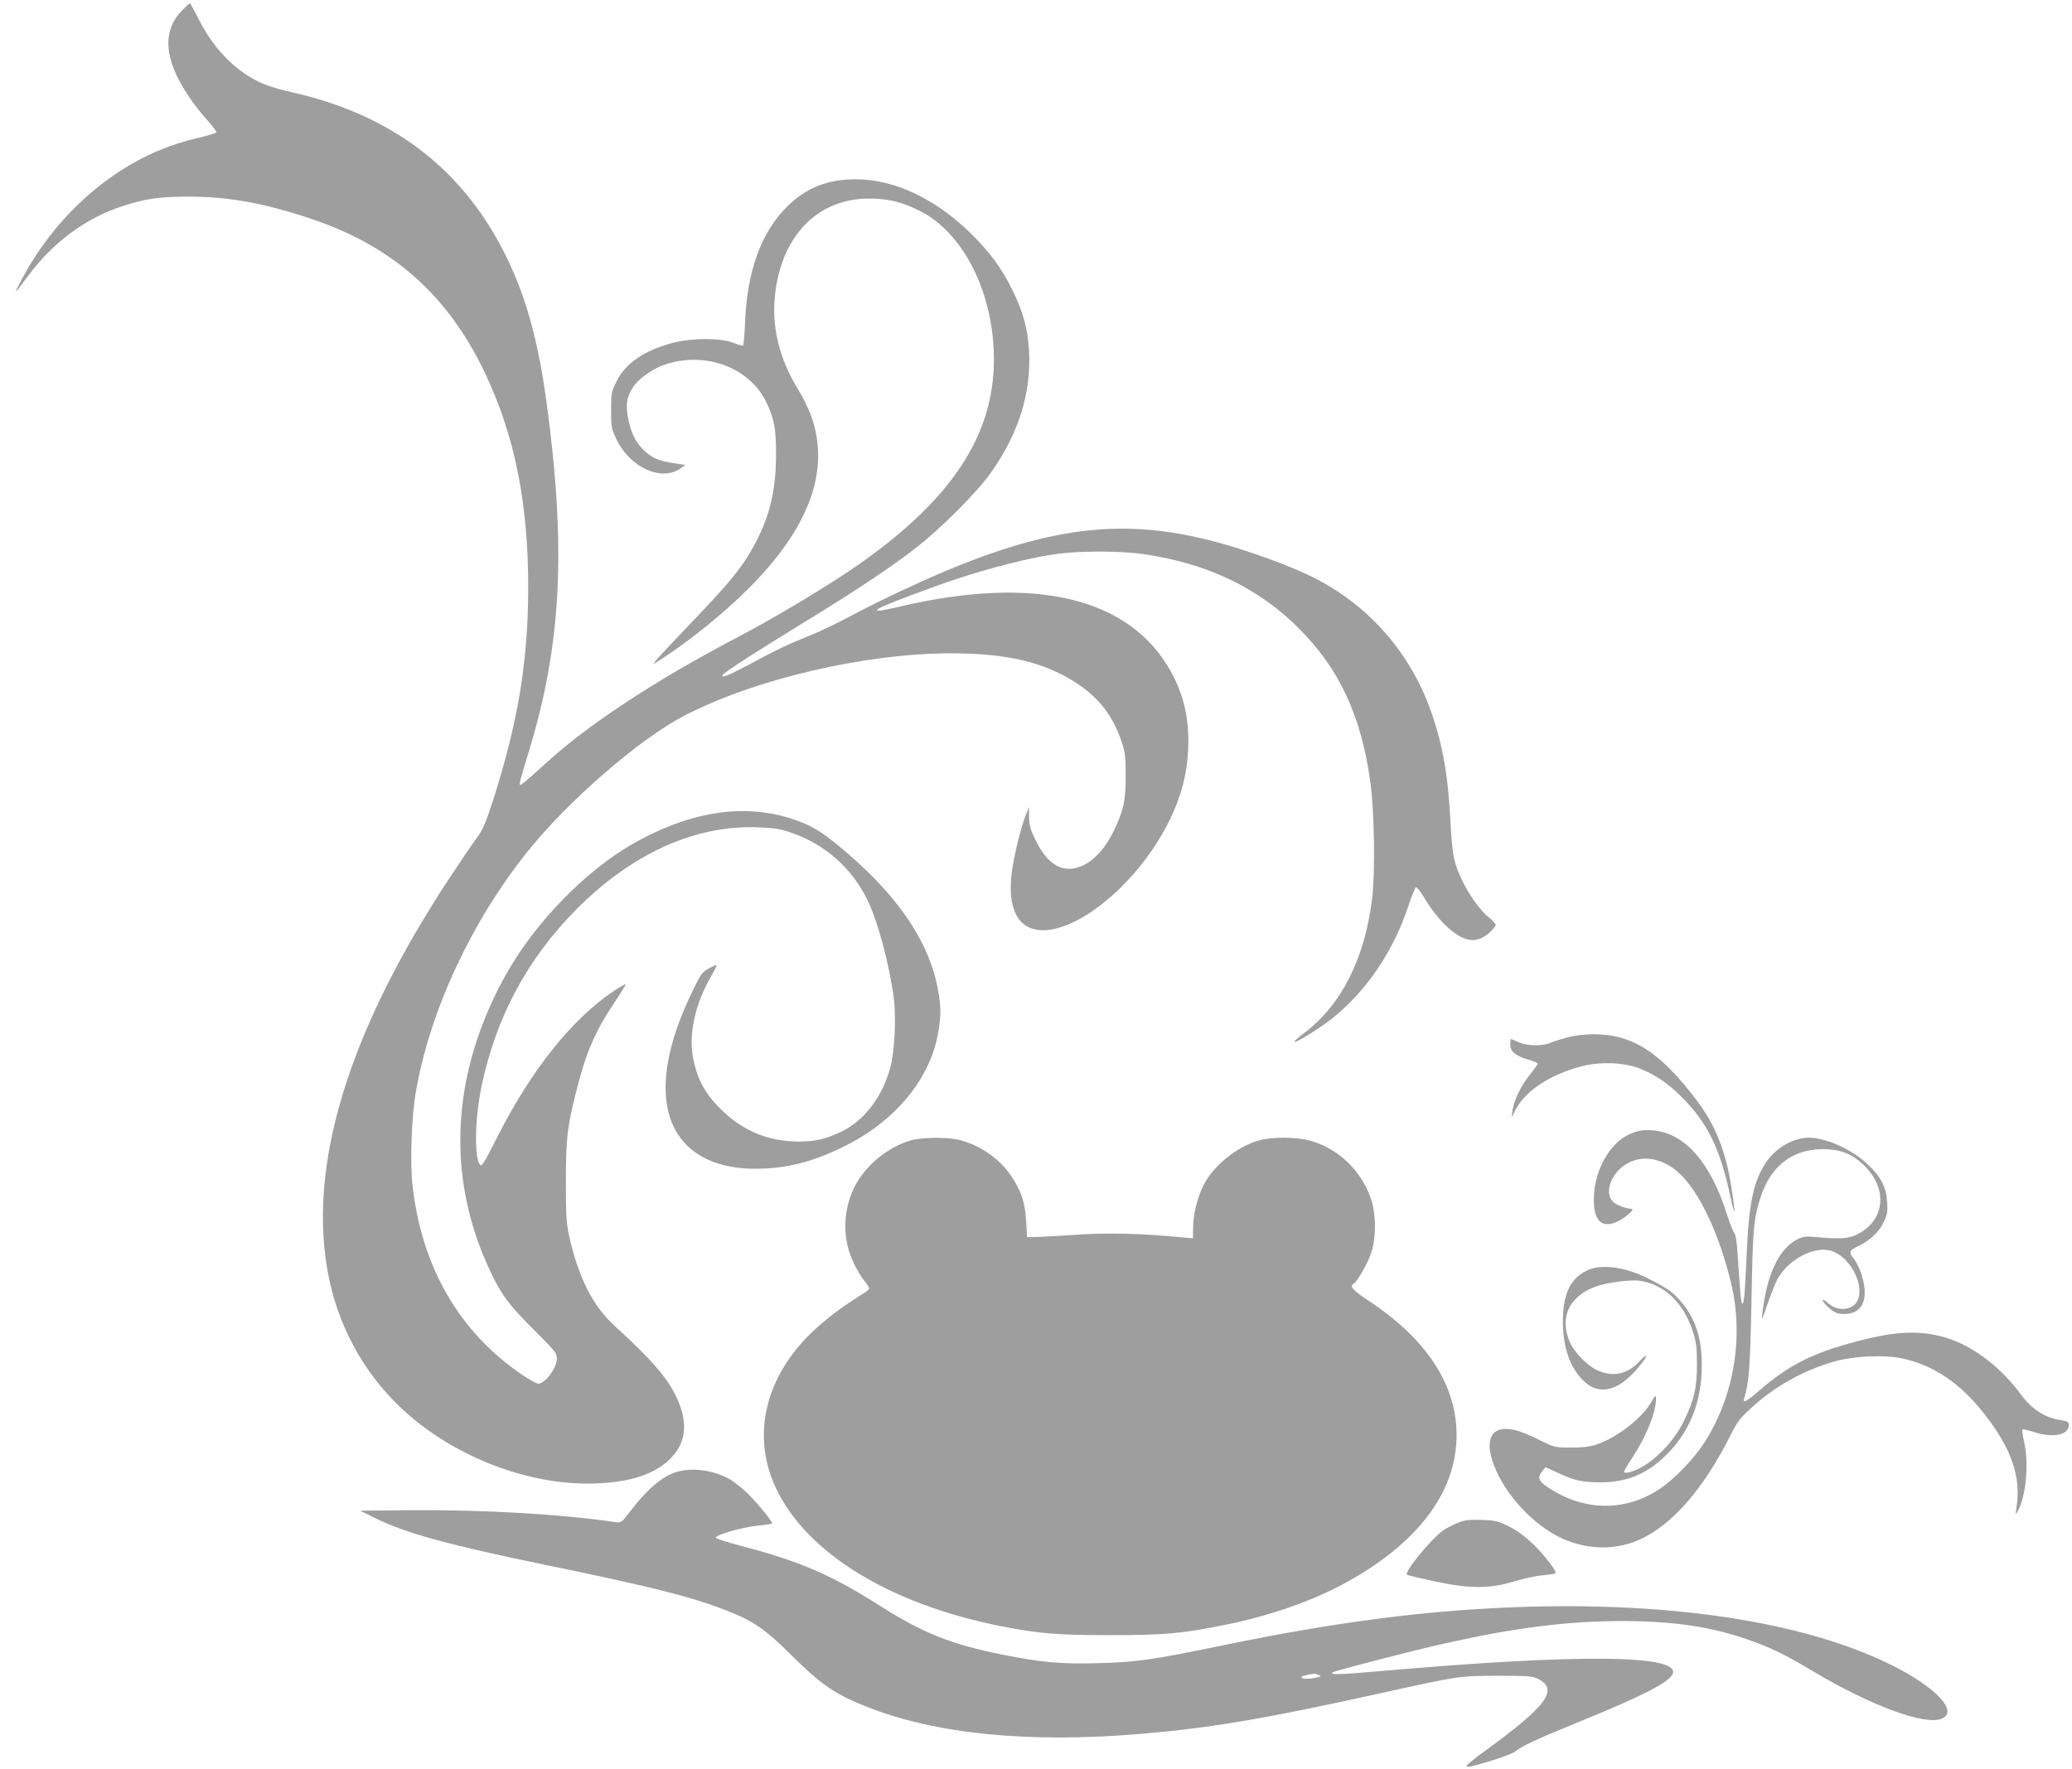
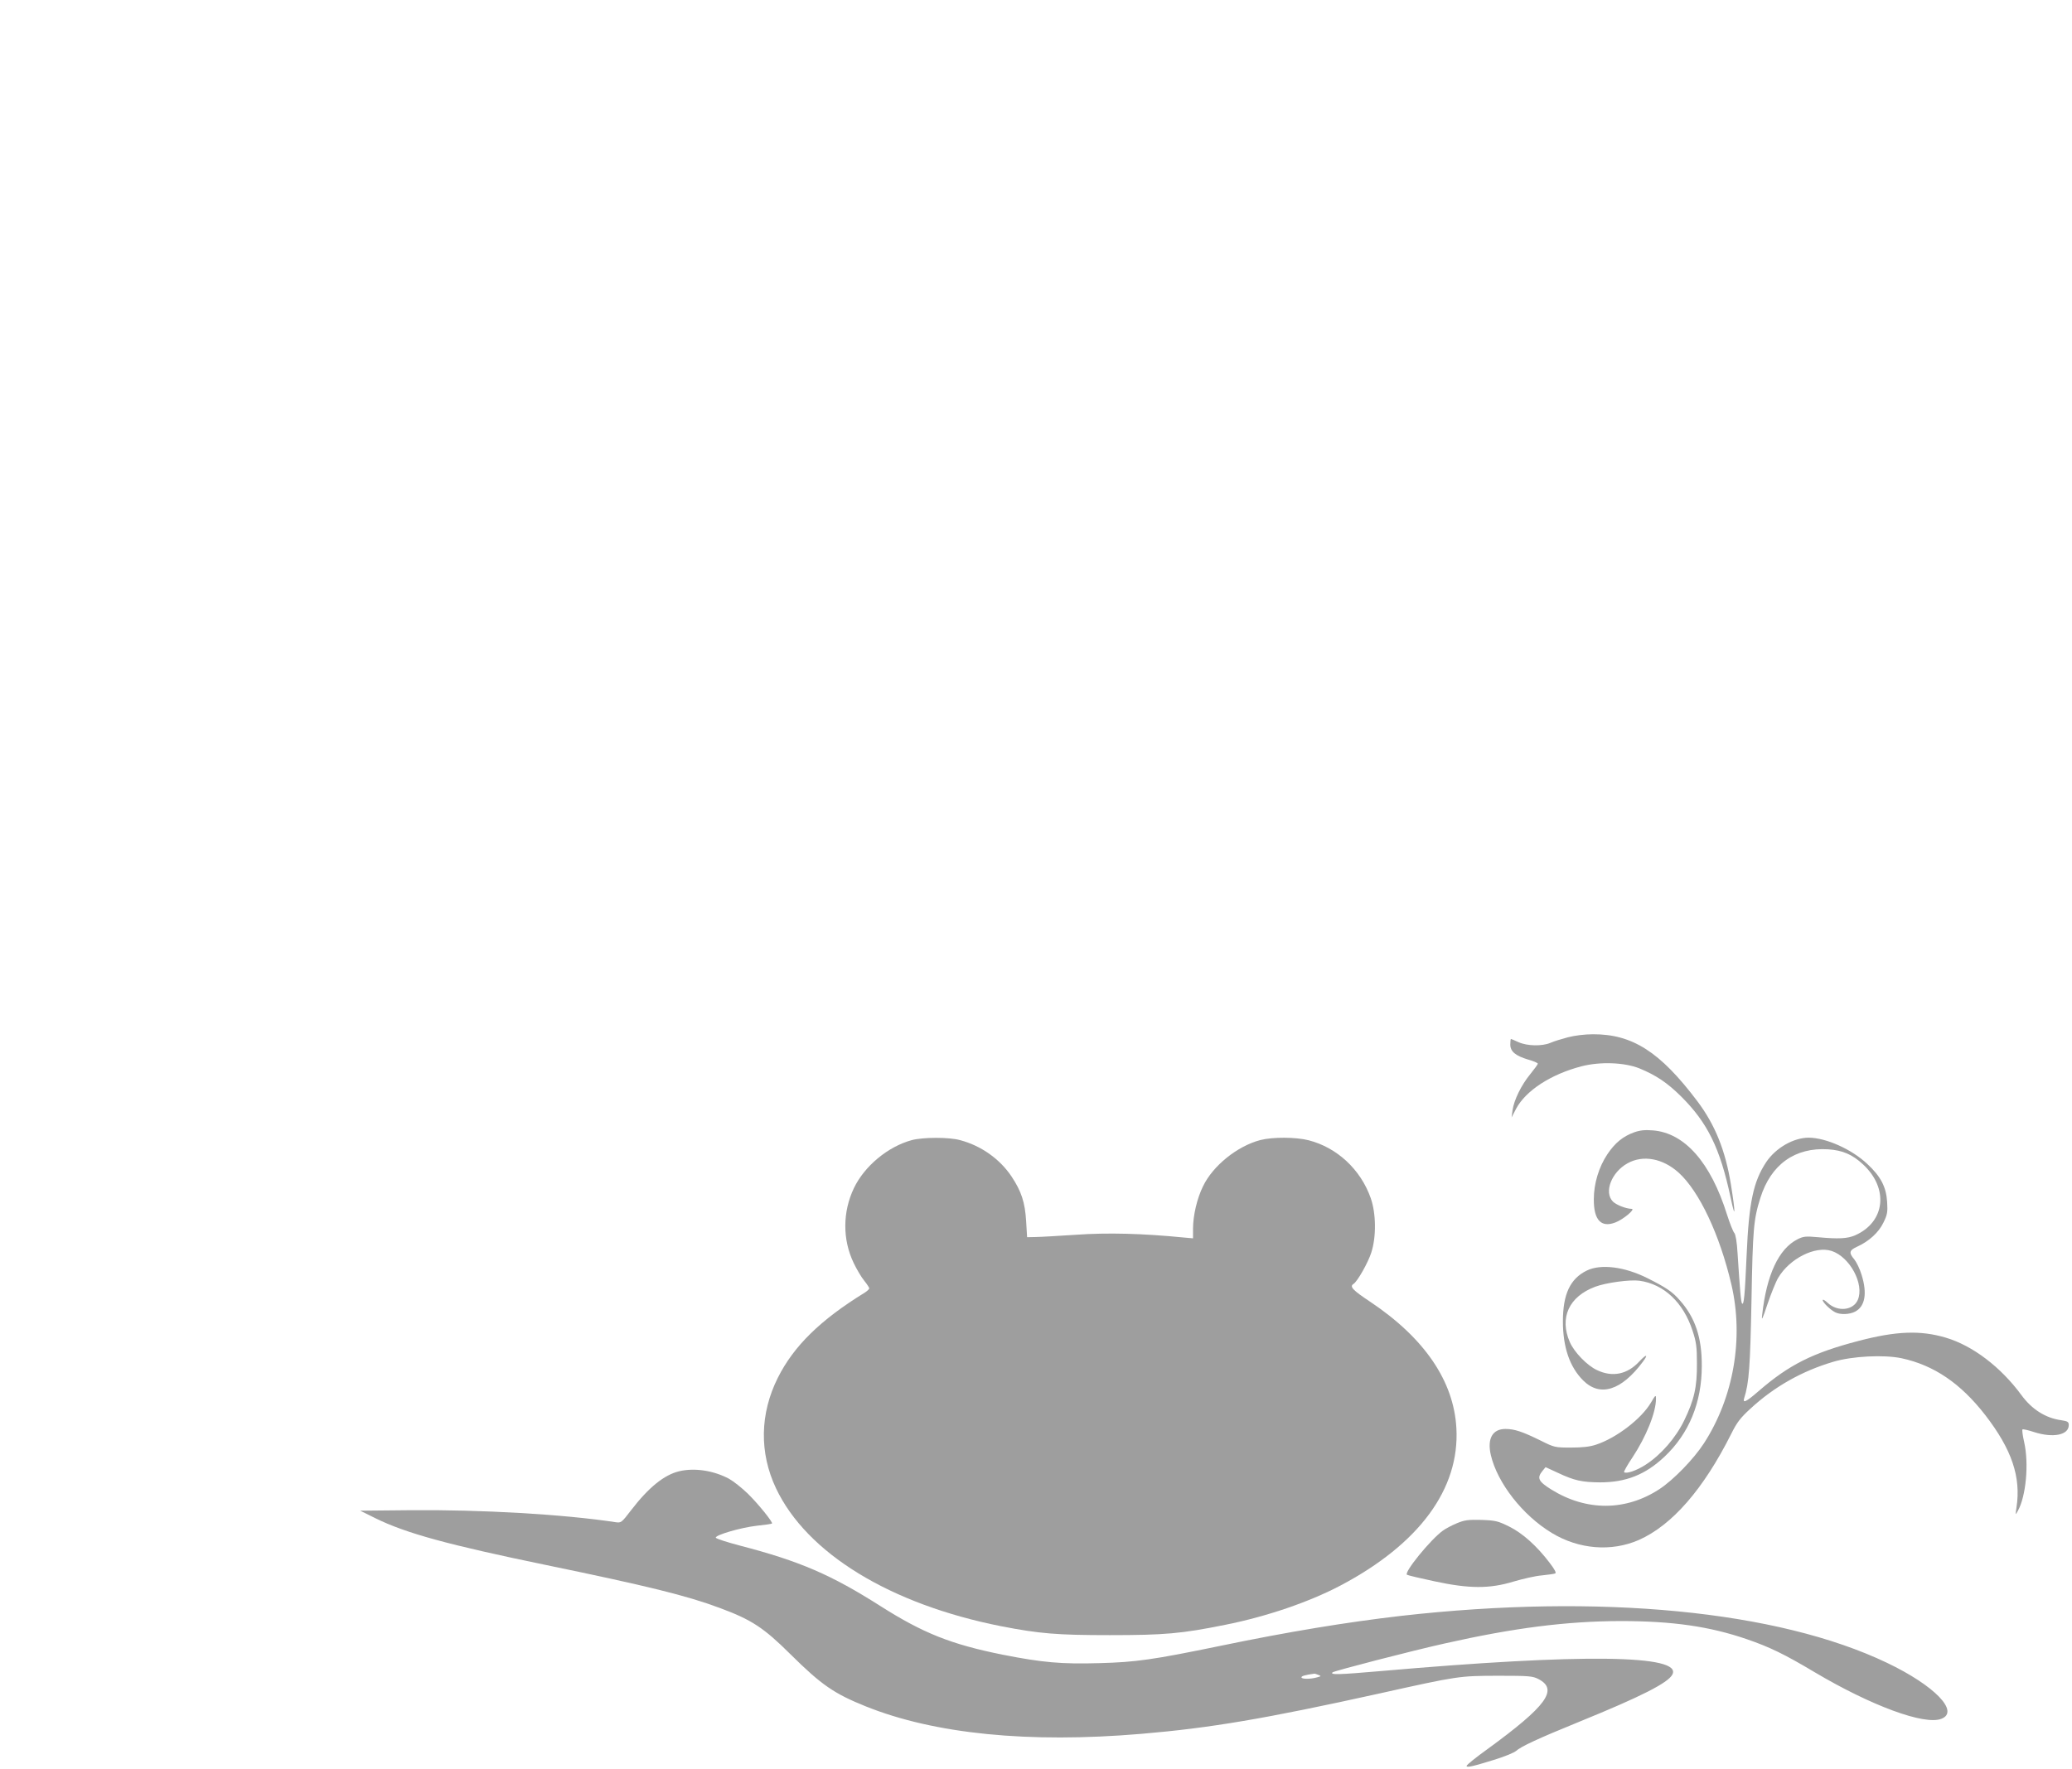
<svg xmlns="http://www.w3.org/2000/svg" version="1.0" width="1280pt" height="1093pt" viewBox="0 0 1280 1093" preserveAspectRatio="xMidYMid meet">
  <g transform="translate(0,1093) scale(0.1,-0.1)" fill="#9e9e9e" stroke="none">
-     <path d="M1127 10868 c-127 -128 -115 -305 38 -532 29 -45 81 -111 115 -148 34 -37 59 -72 56 -77 -3 -4 -50 -18 -103 -31 -180 -41 -340 -108 -493 -208 -248 -161 -460 -394 -605 -667 -55 -103 -51 -101 31 10 160 218 365 370 599 444 140 45 223 56 410 56 247 -1 477 -44 770 -145 489 -169 824 -469 1050 -943 185 -388 269 -808 268 -1332 -1 -455 -62 -823 -216 -1307 -48 -148 -64 -185 -104 -239 -26 -35 -102 -147 -169 -249 -628 -954 -880 -1788 -743 -2462 69 -342 252 -651 517 -871 321 -267 761 -422 1147 -403 200 9 343 56 436 143 109 101 124 228 47 391 -56 119 -152 230 -384 442 -131 119 -221 298 -277 548 -19 85 -21 127 -21 342 0 265 7 331 65 561 58 233 117 370 238 549 38 57 68 106 66 108 -2 2 -35 -16 -72 -41 -257 -171 -509 -486 -718 -897 -87 -172 -99 -192 -111 -176 -35 48 -30 290 11 484 88 424 283 788 585 1092 341 344 731 521 1115 508 112 -4 142 -9 218 -35 206 -72 372 -220 467 -417 64 -134 133 -391 161 -601 16 -122 6 -328 -20 -428 -48 -182 -160 -330 -302 -399 -98 -47 -165 -63 -274 -62 -183 2 -339 68 -472 200 -95 93 -142 179 -169 304 -33 154 8 346 113 524 18 32 32 60 30 62 -2 3 -24 -7 -49 -21 -39 -21 -50 -36 -91 -121 -148 -299 -203 -553 -162 -747 50 -235 241 -367 535 -369 194 -1 357 40 555 138 315 155 530 416 580 699 19 109 19 160 0 266 -50 286 -236 568 -557 844 -145 125 -209 166 -313 204 -275 100 -573 73 -893 -79 -200 -95 -377 -226 -557 -411 -202 -208 -347 -423 -458 -680 -227 -525 -231 -1062 -13 -1560 82 -185 128 -251 289 -411 139 -138 147 -149 147 -185 0 -56 -73 -153 -114 -153 -12 0 -56 24 -98 53 -389 264 -621 663 -679 1166 -17 149 -7 433 21 590 87 497 342 1045 686 1475 251 316 697 702 974 845 436 225 1109 383 1640 384 354 0 585 -55 786 -188 134 -89 217 -197 270 -350 25 -72 28 -93 28 -215 1 -156 -13 -219 -74 -345 -48 -100 -114 -175 -182 -209 -123 -62 -225 -8 -305 161 -28 58 -35 86 -36 134 l0 62 -20 -49 c-31 -80 -75 -258 -87 -358 -22 -171 16 -293 103 -335 210 -102 640 214 856 629 92 178 132 337 132 521 0 160 -33 293 -107 428 -253 459 -841 600 -1683 401 -119 -28 -154 -31 -121 -9 30 19 320 129 484 183 198 66 447 129 601 151 142 22 404 22 549 1 392 -57 706 -206 957 -456 252 -251 388 -542 444 -950 26 -183 31 -567 11 -727 -47 -370 -189 -651 -416 -824 -38 -29 -67 -55 -65 -57 9 -9 158 84 235 145 215 172 381 419 475 708 18 54 37 101 42 102 6 2 29 -27 51 -64 55 -92 118 -166 181 -213 85 -64 153 -65 222 -3 22 20 39 41 39 47 0 7 -17 27 -39 44 -85 69 -182 228 -216 357 -10 35 -20 136 -25 241 -14 284 -48 474 -120 679 -134 377 -402 674 -760 843 -124 59 -345 140 -514 188 -562 162 -1010 125 -1661 -138 -189 -77 -457 -202 -645 -302 -80 -43 -188 -95 -240 -116 -145 -58 -235 -101 -388 -184 -132 -71 -183 -91 -166 -65 10 16 221 152 494 319 298 181 542 343 695 462 156 121 381 346 467 468 171 242 249 492 235 750 -8 140 -36 242 -102 376 -66 137 -144 241 -266 360 -216 208 -463 324 -694 326 -179 2 -312 -50 -431 -167 -161 -159 -248 -396 -261 -713 -3 -78 -9 -145 -13 -147 -4 -2 -31 5 -61 17 -76 31 -259 30 -374 -1 -176 -47 -292 -126 -347 -239 -31 -63 -33 -72 -33 -177 0 -103 2 -114 32 -177 85 -180 284 -268 402 -179 l24 18 -77 12 c-90 13 -137 35 -188 88 -46 48 -74 110 -90 200 -13 80 -5 125 35 184 31 46 109 103 175 129 252 96 537 -3 645 -223 50 -104 62 -167 61 -337 -2 -228 -44 -390 -149 -575 -71 -124 -144 -212 -370 -448 -115 -120 -216 -228 -224 -240 l-16 -22 35 22 c174 110 395 288 551 443 381 380 511 738 389 1072 -16 44 -50 114 -75 154 -122 196 -171 397 -146 604 44 360 267 584 581 583 115 0 198 -20 306 -73 275 -134 464 -510 464 -921 0 -468 -260 -863 -832 -1265 -174 -122 -507 -323 -728 -439 -303 -160 -512 -282 -735 -430 -216 -144 -350 -248 -515 -399 -58 -53 -109 -96 -114 -96 -11 0 -7 17 52 210 201 660 231 1251 108 2157 -55 398 -133 673 -267 934 -266 518 -698 842 -1306 979 -87 19 -159 42 -209 67 -151 74 -282 213 -370 391 -26 50 -48 92 -50 92 -3 0 -24 -19 -47 -42z" />
    <path d="M9685 4520 c-38 -10 -87 -25 -107 -34 -52 -22 -143 -20 -197 4 -24 11 -45 20 -47 20 -2 0 -4 -15 -4 -34 0 -44 32 -70 112 -94 32 -9 58 -20 58 -25 0 -4 -21 -33 -47 -65 -55 -67 -100 -159 -109 -222 l-6 -45 28 54 c60 112 215 213 404 262 116 30 266 24 358 -13 104 -43 172 -89 257 -173 164 -163 241 -320 306 -625 30 -143 31 -100 2 80 -34 211 -98 370 -208 516 -230 305 -401 414 -645 413 -50 0 -114 -8 -155 -19z" />
    <path d="M10095 3933 c-69 -25 -118 -65 -165 -135 -53 -79 -84 -182 -84 -278 -1 -129 45 -178 133 -144 48 18 126 83 101 84 -36 1 -94 24 -116 45 -57 58 -9 182 91 237 96 53 217 30 315 -58 128 -116 254 -384 326 -692 77 -331 14 -697 -170 -981 -63 -97 -187 -225 -275 -283 -208 -136 -451 -137 -668 -2 -80 50 -90 71 -54 115 l19 23 78 -36 c100 -47 147 -57 258 -58 160 0 280 47 398 158 152 143 231 335 231 562 1 174 -41 298 -134 403 -47 55 -87 81 -200 138 -143 72 -289 90 -376 48 -103 -50 -148 -146 -148 -314 0 -160 42 -282 125 -365 104 -104 236 -63 368 114 37 49 24 51 -21 3 -74 -80 -166 -99 -262 -53 -60 28 -139 109 -167 172 -66 151 -6 282 157 343 67 25 214 45 273 37 151 -21 271 -134 328 -309 23 -70 27 -100 27 -202 1 -147 -17 -225 -79 -353 -52 -107 -143 -212 -238 -273 -55 -36 -120 -58 -133 -46 -3 3 20 44 51 90 86 130 146 280 146 363 0 27 -3 25 -31 -23 -58 -99 -212 -218 -339 -260 -39 -13 -85 -18 -155 -18 -98 0 -103 1 -185 42 -114 56 -163 73 -220 73 -80 0 -114 -60 -90 -162 40 -171 196 -372 377 -481 167 -101 368 -117 537 -43 205 91 399 313 571 656 35 71 58 100 117 154 148 137 320 234 513 291 117 35 312 45 422 22 200 -43 365 -155 517 -351 164 -212 222 -383 193 -571 -7 -49 -7 -49 8 -22 51 90 70 294 39 428 -9 39 -13 73 -10 76 3 3 35 -4 71 -16 118 -38 215 -19 215 43 0 20 -7 24 -46 30 -97 13 -182 67 -247 156 -127 173 -301 305 -466 354 -158 47 -307 41 -540 -20 -283 -74 -429 -147 -618 -311 -76 -66 -99 -77 -88 -42 30 93 37 195 45 604 8 443 13 500 55 633 65 207 214 313 419 300 89 -6 150 -32 216 -94 159 -148 136 -355 -49 -437 -48 -21 -102 -24 -231 -12 -76 7 -90 5 -126 -13 -116 -59 -191 -220 -218 -467 -5 -41 1 -29 33 67 22 64 51 137 66 162 70 119 229 199 330 166 113 -37 203 -205 162 -302 -28 -66 -125 -76 -186 -19 -17 16 -31 24 -31 17 0 -14 46 -59 77 -75 31 -16 89 -14 123 4 62 32 76 113 40 228 -11 37 -32 79 -45 95 -35 41 -31 56 17 78 73 33 134 88 163 149 24 49 27 64 23 128 -6 93 -39 157 -123 235 -97 91 -254 161 -361 162 -94 0 -204 -63 -263 -151 -79 -119 -107 -248 -121 -574 -11 -252 -17 -311 -28 -300 -7 6 -13 79 -28 310 -4 71 -12 116 -20 126 -8 9 -28 60 -45 113 -101 323 -262 506 -459 521 -48 4 -78 1 -115 -12z" />
    <path d="M5633 3885 c-148 -40 -293 -161 -358 -297 -70 -147 -71 -318 -1 -463 18 -38 47 -87 65 -109 17 -21 31 -43 31 -47 0 -5 -12 -16 -27 -26 -275 -169 -440 -331 -538 -527 -111 -222 -115 -463 -11 -683 190 -401 704 -716 1391 -852 236 -46 346 -55 670 -55 339 0 444 9 715 64 256 51 518 141 710 242 487 257 738 597 717 973 -16 291 -197 557 -534 782 -107 71 -127 93 -102 109 24 14 90 131 110 193 32 98 30 243 -3 337 -62 177 -208 313 -384 358 -78 20 -222 21 -299 1 -141 -37 -292 -158 -353 -285 -37 -75 -62 -180 -62 -264 l0 -58 -57 5 c-252 25 -470 31 -665 17 -112 -7 -225 -14 -253 -14 l-50 -1 -6 100 c-7 115 -29 183 -90 275 -73 109 -189 191 -319 225 -69 19 -228 18 -297 0z" />
    <path d="M4197 1839 c-94 -22 -191 -101 -299 -242 -59 -77 -61 -78 -96 -73 -322 49 -830 78 -1267 74 l-310 -3 95 -47 c189 -93 450 -164 1050 -288 629 -130 874 -190 1079 -267 194 -72 269 -121 435 -286 191 -189 268 -242 464 -321 425 -171 1006 -229 1702 -170 427 36 768 94 1465 248 499 111 498 110 740 111 194 0 213 -2 250 -21 123 -65 49 -166 -317 -433 -71 -51 -128 -97 -128 -103 0 -12 36 -4 175 39 61 19 119 43 130 53 33 29 134 76 394 182 378 154 544 238 572 290 66 123 -555 131 -1800 22 -268 -23 -315 -24 -299 -8 10 9 484 132 695 179 427 96 750 137 1083 138 323 0 552 -33 784 -113 139 -48 232 -93 416 -203 349 -207 678 -329 783 -288 114 44 -41 205 -336 346 -676 323 -1776 429 -3002 290 -337 -39 -701 -99 -1115 -185 -417 -86 -522 -101 -747 -107 -236 -7 -355 4 -598 52 -319 64 -492 133 -755 300 -305 194 -499 278 -868 374 -80 21 -148 43 -150 49 -5 16 151 62 253 74 49 5 92 11 94 14 7 7 -83 119 -149 184 -37 36 -89 77 -116 92 -95 51 -212 69 -307 47z m3948 -1259 c18 -7 17 -8 -9 -15 -43 -12 -95 -11 -96 0 -1 8 22 15 80 23 3 0 14 -3 25 -8z" />
-     <path d="M8999 1517 c-31 -13 -69 -33 -85 -45 -77 -55 -244 -261 -222 -273 7 -4 83 -22 168 -40 217 -47 342 -47 490 -2 58 17 136 35 174 38 38 4 75 9 83 12 9 3 -2 24 -34 66 -79 104 -167 183 -250 224 -69 34 -84 38 -172 41 -83 2 -104 -1 -152 -21z" />
+     <path d="M8999 1517 c-31 -13 -69 -33 -85 -45 -77 -55 -244 -261 -222 -273 7 -4 83 -22 168 -40 217 -47 342 -47 490 -2 58 17 136 35 174 38 38 4 75 9 83 12 9 3 -2 24 -34 66 -79 104 -167 183 -250 224 -69 34 -84 38 -172 41 -83 2 -104 -1 -152 -21" />
  </g>
</svg>